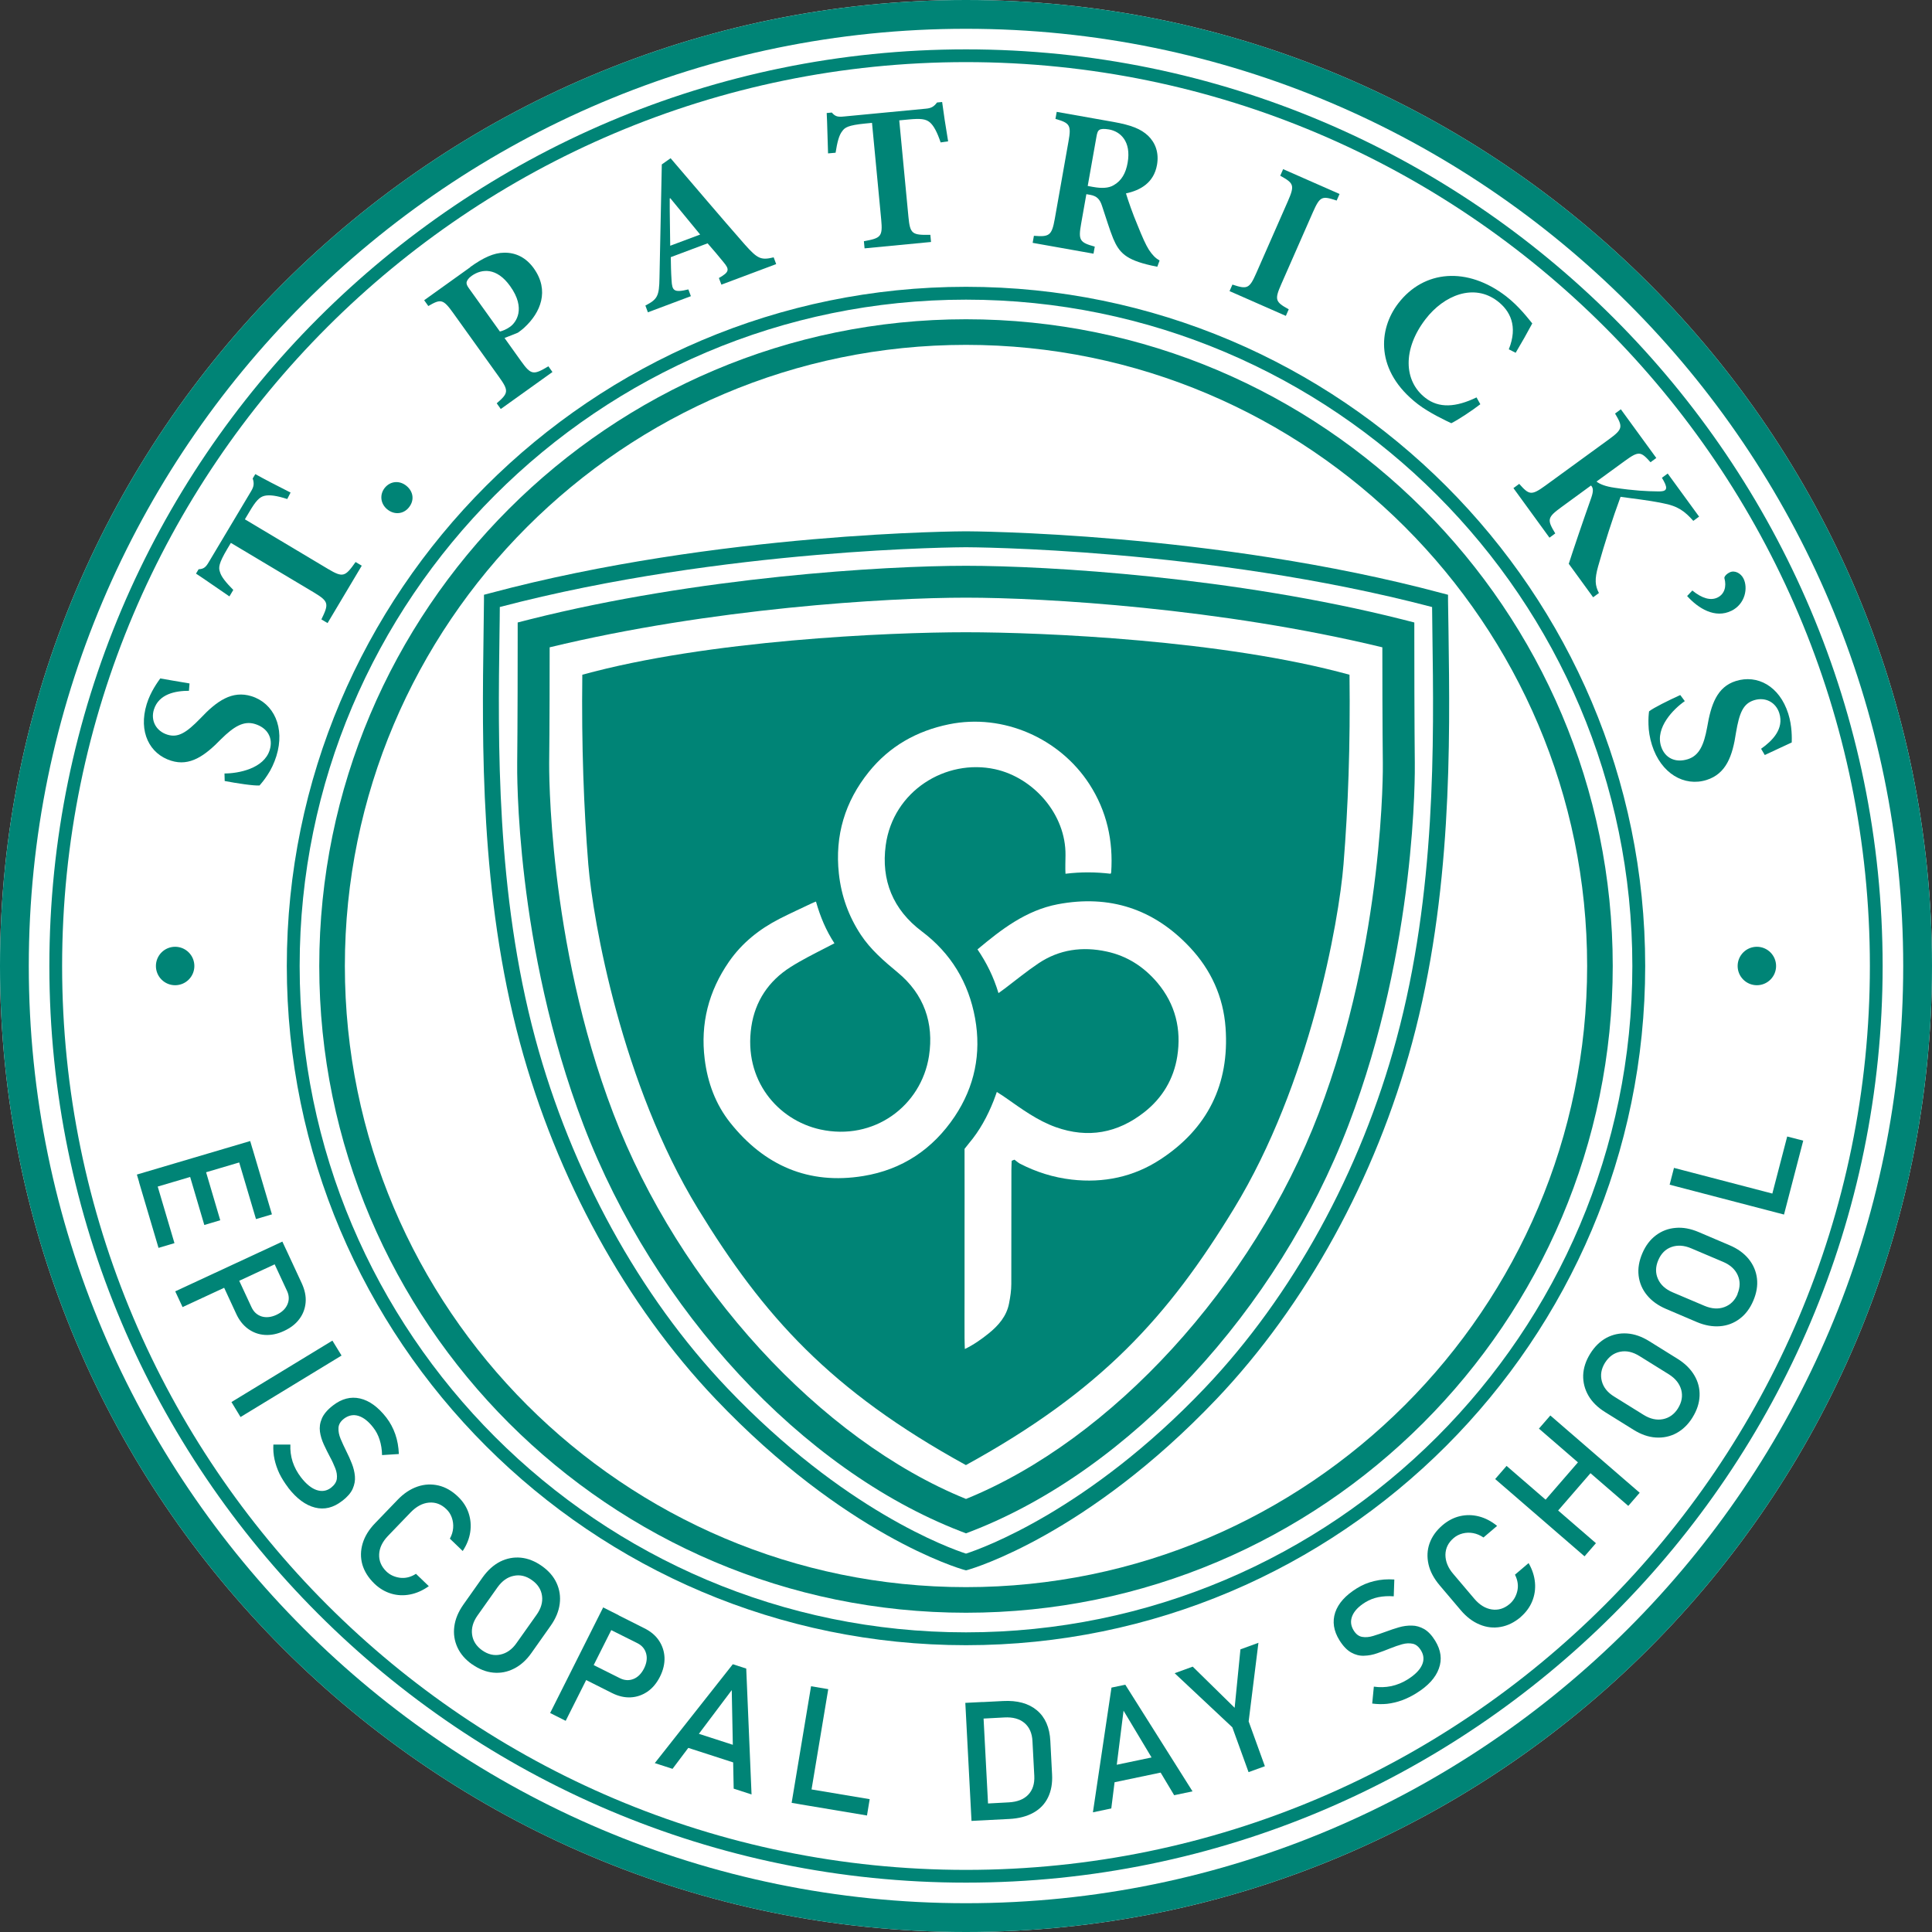
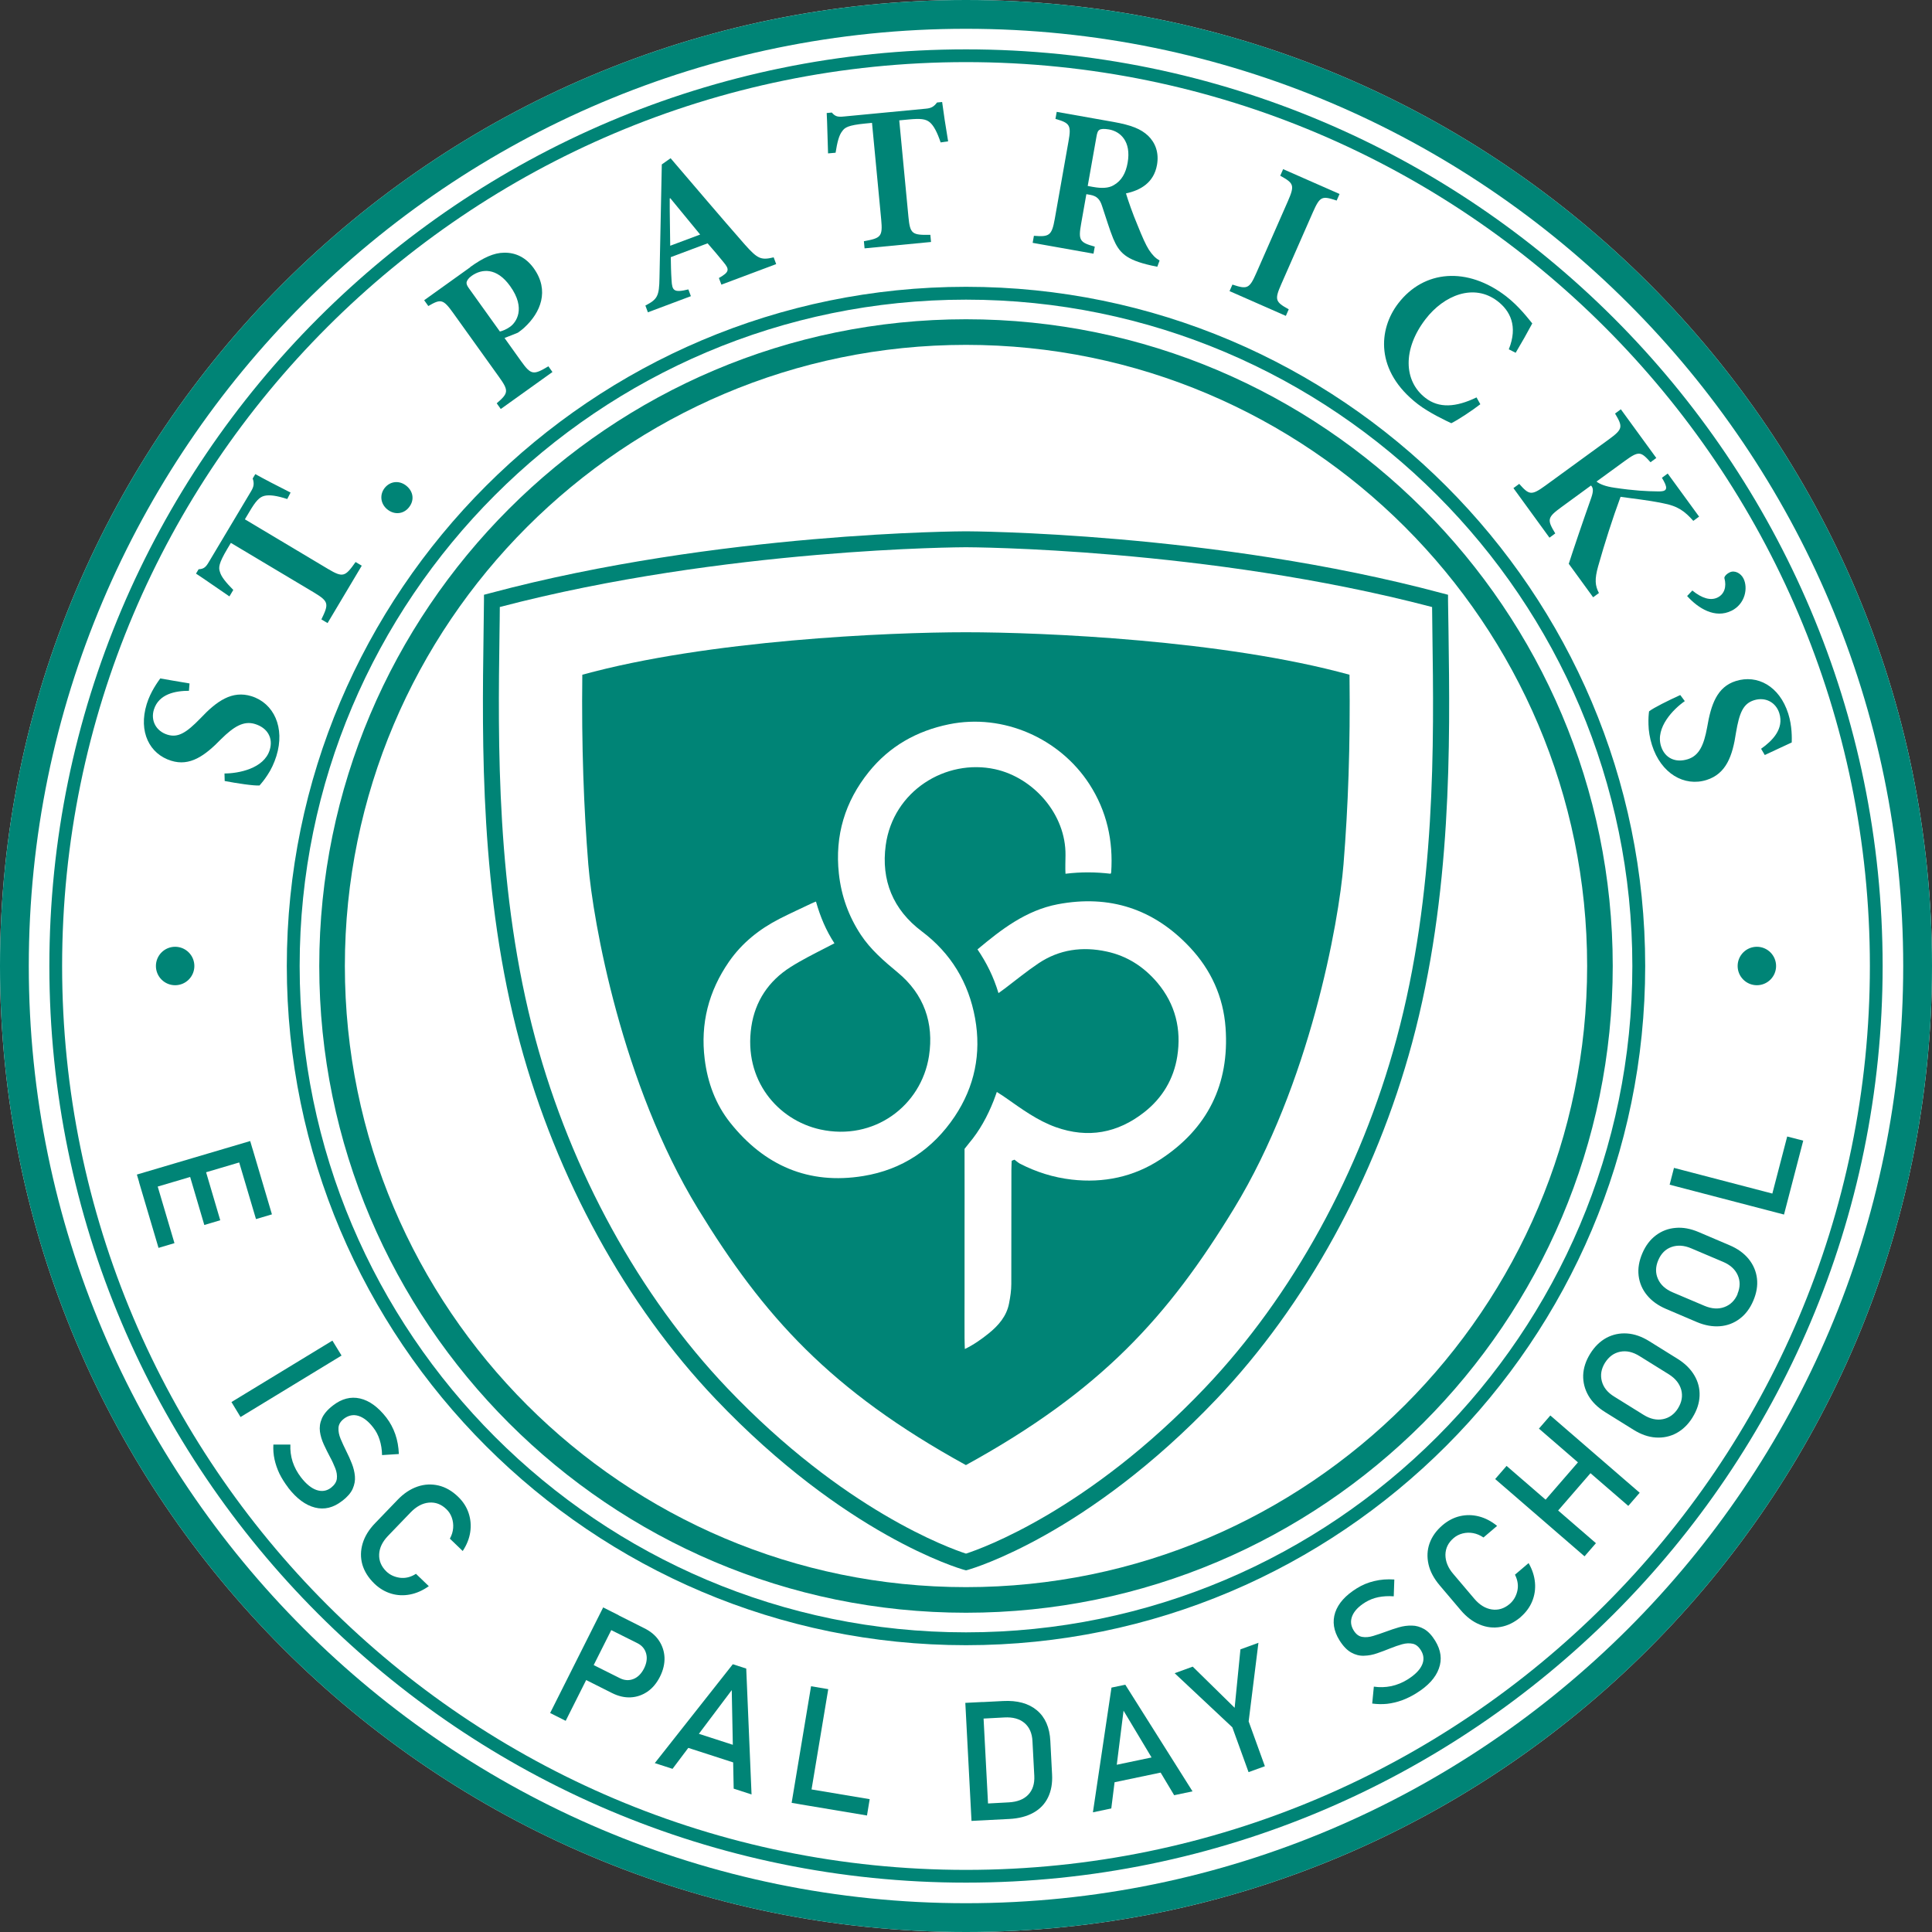
<svg xmlns="http://www.w3.org/2000/svg" id="Layer_1" data-name="Layer 1" version="1.1" viewBox="0 0 200 200">
  <rect x="0" y="0" width="200" height="200" fill="#333333" stroke="none" />
  <defs>
    <style>
      .cls-1 {
        fill: #008476;
      }

      .cls-1, .cls-2 {
        stroke-width: 0px;
      }

      .cls-2 {
        fill: #fff;
      }
    </style>
  </defs>
  <path class="cls-2" d="M100,200C44.86,200,0,155.14,0,100S44.86,0,100,0s100,44.86,100,100-44.86,100-100,100Z" />
  <path class="cls-1" d="M100,151.66c14.03-7.71,20.94-15.4,27.74-26.55,7.85-12.86,10.86-29.66,11.34-35.64s.71-12.23.62-19.62c-13.01-3.59-31.71-4.4-39.71-4.4-8,0-26.7.81-39.71,4.4-.09,7.39.16,13.91.62,19.62.49,5.98,3.49,22.78,11.34,35.64,6.81,11.15,13.72,18.84,27.74,26.55" />
  <path class="cls-1" d="M100,166.95c-36.92,0-66.95-30.04-66.95-66.95S63.08,33.05,100,33.05s66.95,30.04,66.95,66.95-30.04,66.95-66.95,66.95ZM100,35.7c-35.46,0-64.3,28.85-64.3,64.3s28.85,64.3,64.3,64.3,64.3-28.85,64.3-64.3-28.85-64.3-64.3-64.3Z" />
  <path class="cls-1" d="M100,170.31c-38.77,0-70.31-31.54-70.31-70.31S61.23,29.69,100,29.69s70.31,31.54,70.31,70.31-31.54,70.31-70.31,70.31ZM100,31.02c-38.04,0-68.98,30.95-68.98,68.98s30.95,68.98,68.98,68.98,68.98-30.95,68.98-68.98S138.04,31.02,100,31.02Z" />
  <path class="cls-1" d="M100,200C44.86,200,0,155.14,0,100S44.86,0,100,0s100,44.86,100,100-44.86,100-100,100ZM100,2.98C46.5,2.98,2.98,46.5,2.98,100s43.52,97.02,97.02,97.02,97.02-43.52,97.02-97.02S153.5,2.98,100,2.98Z" />
  <path class="cls-1" d="M100,194.89c-52.32,0-94.89-42.57-94.89-94.89S47.68,5.11,100,5.11s94.89,42.57,94.89,94.89-42.57,94.89-94.89,94.89ZM100,6.43C48.41,6.43,6.43,48.41,6.43,100s41.97,93.57,93.57,93.57,93.57-41.97,93.57-93.57S151.59,6.43,100,6.43Z" />
  <path class="cls-1" d="M100,162.56l-.23-.06c-.5-.14-12.31-3.61-25.69-17.67-9.27-9.73-16.46-22.83-20.25-36.87-4.15-15.35-3.93-31.06-3.77-42.54.02-1.11.03-2.19.04-3.22v-.63s.61-.16.61-.16c23.7-6.34,49.04-6.41,49.29-6.41s25.59.07,49.29,6.41l.61.16v.63c.02,1.03.03,2.11.05,3.22.16,11.48.37,27.2-3.77,42.54-3.79,14.04-10.99,27.13-20.25,36.87-13.38,14.06-25.2,17.52-25.69,17.67l-.23.06ZM51.74,62.85c0,.84-.02,1.7-.03,2.59-.16,11.38-.37,26.96,3.71,42.09,3.72,13.78,10.78,26.62,19.86,36.16,12.05,12.66,23.02,16.59,24.72,17.14,1.7-.55,12.67-4.49,24.72-17.14,9.08-9.54,16.13-22.38,19.85-36.16,4.09-15.12,3.87-30.71,3.71-42.09-.01-.89-.02-1.76-.03-2.6-23.31-6.12-48.01-6.19-48.26-6.19s-24.95.07-48.26,6.19Z" />
-   <path class="cls-1" d="M100,158.73l-.6-.23c-16.36-6.35-31.67-22.86-39-42.05-7.08-18.51-6.87-36.74-6.86-37.5,0-.04.05-4.11.05-13.22v-1.29l1.25-.32c17.39-4.38,36.57-5.55,45.16-5.55s27.77,1.17,45.16,5.55l1.25.32v1.29c0,9.11.05,13.18.05,13.22.01.76.22,18.98-6.86,37.5-7.33,19.19-22.65,35.7-39,42.05l-.6.23ZM56.9,67.02c0,8.23-.05,11.93-.05,11.97,0,.19-.2,18.38,6.64,36.27,6.82,17.84,21.43,33.79,36.51,39.91,15.08-6.12,29.69-22.07,36.51-39.91,6.84-17.9,6.65-36.09,6.64-36.27,0-.04-.05-3.75-.05-11.98-16.74-4.05-34.87-5.14-43.1-5.14s-26.36,1.09-43.1,5.14Z" />
  <g>
    <path class="cls-2" d="M114.97,90.45c-1.52-.18-3.04-.2-4.67,0-.04-.59,0-1.32,0-1.9.06-4.27-3.33-8.05-7.28-8.92-5.11-1.12-10.57,2.25-11.33,7.87-.49,3.62.75,6.67,3.73,8.91,3.02,2.27,4.85,5.3,5.52,9,.66,3.65-.05,7.09-2.11,10.17-2.26,3.37-5.42,5.5-9.46,6.16-5.69.93-10.26-1.1-13.78-5.52-1.51-1.9-2.34-4.14-2.64-6.58-.46-3.69.41-7.04,2.51-10.08,1.35-1.95,3.15-3.38,5.24-4.45,1.08-.55,2.18-1.05,3.27-1.57.14-.07.38-.17.5-.21.45,1.59,1.04,2.99,1.91,4.32-.23.12-.65.34-.91.47-1.24.64-2.47,1.25-3.65,2-2.25,1.43-3.65,3.52-4.04,6.15-.83,5.54,2.74,9.68,7.13,10.65,5.55,1.22,10.46-2.43,11.26-7.61.52-3.4-.51-6.39-3.25-8.65-1.41-1.17-2.8-2.36-3.82-3.91-1.26-1.92-2.01-4.01-2.26-6.31-.43-3.95.63-7.46,3.1-10.53,2.14-2.66,4.96-4.25,8.29-4.93,5.65-1.16,11.49,1.48,14.54,6.19,1.81,2.8,2.48,5.86,2.26,9.14,0,.05-.04.09-.07.16Z" />
    <path class="cls-2" d="M103.36,102.8c-.51-1.7-1.24-3.15-2.17-4.52,2.46-2.06,5.01-4.04,8.3-4.67,5.37-1.02,9.96.48,13.69,4.46,2.18,2.32,3.46,5.12,3.69,8.32.42,5.86-1.87,10.45-6.76,13.64-2.75,1.8-5.86,2.46-9.17,2.08-1.9-.22-3.67-.78-5.36-1.65-.12-.06-.37-.26-.56-.41-.22.07-.29.12-.29.12,0,0-.03.64-.03.94,0,3.93,0,7.87-.01,11.8,0,.67-.1,1.34-.23,2-.25,1.34-1.1,2.31-2.13,3.14-.75.6-1.54,1.16-2.45,1.6,0,0-.03-.77-.03-1.12-.01-1.53,0-3.07,0-4.6,0-2.13,0-4.25,0-6.38,0-2.5.01-5.01,0-7.51,0-.35,0-1.11,0-1.11,0,0,.26-.34.46-.58,1.1-1.3,1.91-2.79,2.54-4.38.11-.27.2-.55.34-.93.36.23.67.42.96.63,1.63,1.14,3.24,2.33,5.14,3.01,3.34,1.19,6.41.62,9.17-1.55,1.87-1.47,3.04-3.43,3.41-5.77.44-2.81-.19-5.4-2.05-7.62-1.4-1.66-3.15-2.79-5.27-3.24-2.49-.54-4.89-.22-7.04,1.22-1.21.81-2.33,1.73-3.49,2.61-.21.16-.43.31-.66.48Z" />
  </g>
  <g>
    <path class="cls-1" d="M19.58,71.51c-1.4,0-3.14.31-3.65,1.95-.35,1.13.22,2.22,1.39,2.59,1.11.35,1.97-.19,3.43-1.69,1.69-1.8,3.28-2.91,5.28-2.29,2.31.72,3.5,3.24,2.58,6.2-.23.73-.55,1.41-.92,1.96-.34.52-.62.85-.82,1.08-.57.05-2.35-.22-3.61-.46l-.02-.78c1.42,0,4.08-.49,4.68-2.43.38-1.23-.22-2.29-1.52-2.69-1.19-.37-2.22.29-3.5,1.55-1.69,1.74-3.24,2.86-5.18,2.25-2.23-.69-3.42-2.99-2.53-5.87.4-1.3,1.17-2.32,1.4-2.65.77.15,1.73.29,3.03.52l-.06.76Z" />
    <path class="cls-1" d="M29.74,51.66c-1.08-.35-1.85-.46-2.37-.33-.52.13-.89.53-1.53,1.61l-.49.82,8.61,5.14c1.55.92,1.77.81,2.85-.72l.64.38-3.54,5.94-.64-.38c.78-1.61.78-1.85-.76-2.78l-8.61-5.14-.37.62c-.9,1.51-.92,1.95-.76,2.39.13.49.61,1.08,1.38,1.86l-.4.67c-1.29-.87-2.55-1.77-3.46-2.36l.27-.45c.56-.03.76-.24,1.07-.77l4.37-7.32c.28-.47.33-.79.16-1.31l.27-.45c.78.44,2.43,1.3,3.65,1.91l-.35.68Z" />
    <path class="cls-1" d="M40.09,52.73c-.72-.59-.81-1.55-.25-2.24.58-.7,1.52-.78,2.24-.19.74.61.83,1.53.23,2.25-.55.67-1.49.78-2.23.17Z" />
    <path class="cls-1" d="M48.67,27.65c1.36-.98,2.46-1.48,3.5-1.49,1.21-.03,2.29.5,3.09,1.62,1.65,2.31.7,4.58-.97,6.12-.23.22-.49.4-.68.54l-1.38.55,1.7,2.38c1.05,1.47,1.29,1.47,2.84.55l.42.59-5.35,3.83-.42-.59c1.21-1.05,1.28-1.28.23-2.74l-4.73-6.6c-1.05-1.47-1.29-1.48-2.58-.73l-.43-.6,4.76-3.41ZM51.75,34.32c.27-.06.69-.23,1.05-.49.62-.44,1.68-1.88.01-4.21-1.39-1.95-2.94-1.81-3.99-1.06-.33.23-.47.47-.51.63-.05.19.04.39.23.65l3.21,4.48Z" />
    <path class="cls-1" d="M74.68,29.47l-.26-.69c1.1-.62,1.11-.89.47-1.65-.42-.52-1.04-1.26-1.64-1.94l-3.81,1.43c.01.7.02,1.51.08,2.39.06,1.07.22,1.32,1.74.95l.26.7-4.45,1.67-.26-.7c1.25-.65,1.43-.97,1.46-2.88l.24-11.73.91-.64c2.57,3,5.1,5.99,7.67,8.92,1.33,1.49,1.67,1.66,3,1.34l.26.7-5.68,2.13ZM69.39,20.52l-.06.02c-.01,1.66.04,3.29.05,4.9l3.1-1.16-3.09-3.76Z" />
    <path class="cls-1" d="M97.38,14.76c-.36-1.07-.72-1.76-1.14-2.11-.42-.34-.95-.4-2.2-.28l-.95.09.95,9.98c.17,1.8.39,1.9,2.27,1.87l.07.74-6.88.66-.07-.74c1.76-.32,1.96-.46,1.79-2.26l-.95-9.99-.72.07c-1.75.17-2.11.41-2.37.8-.32.39-.51,1.13-.68,2.22l-.78.07c-.06-1.55-.08-3.1-.14-4.18l.53-.05c.36.43.64.47,1.25.41l8.49-.81c.55-.05.83-.21,1.15-.64l.53-.05c.11.88.39,2.73.62,4.07l-.76.11Z" />
    <path class="cls-1" d="M119.78,27.61c-.12-.02-.35-.08-.62-.13-2.61-.59-3.3-1.32-3.92-2.78-.39-.95-.75-2.18-1.16-3.39-.22-.69-.55-1.02-1.22-1.14l-.4-.07-.54,3.05c-.31,1.73-.15,1.95,1.41,2.38l-.13.73-6.3-1.12.13-.73c1.59.13,1.85-.02,2.16-1.75l1.42-8.02c.3-1.67.15-1.91-1.35-2.33l.13-.73,5.87,1.04c1.84.33,2.84.72,3.6,1.44.73.71,1.14,1.73.91,3.02-.33,1.84-1.71,2.62-3.21,2.94.2.68.73,2.2,1.19,3.27.52,1.3.86,2.05,1.18,2.56.37.56.68.87,1.11,1.12l-.24.65ZM113.15,19.35c.88.16,1.61.14,2.14-.18.81-.46,1.25-1.24,1.44-2.31.4-2.23-.76-3.26-1.93-3.46-.52-.09-.83-.06-.98.04-.17.1-.25.3-.32.74l-.9,5.07.54.1Z" />
    <path class="cls-1" d="M127.28,30.14l.3-.68c1.52.5,1.75.45,2.47-1.19l3.27-7.44c.73-1.67.61-1.86-.79-2.64l.3-.68,5.84,2.57-.3.68c-1.52-.5-1.72-.46-2.46,1.21l-3.27,7.44c-.72,1.63-.62,1.84.77,2.61l-.3.68-5.84-2.57Z" />
    <path class="cls-1" d="M153.25,41.84c-.85.66-2.27,1.6-3.01,1.97-.51-.23-2.32-1.09-3.46-1.97-4.47-3.44-4.09-7.77-2.03-10.44,2.66-3.46,7.14-3.82,11.16-.73,1.36,1.05,2.33,2.36,2.71,2.81-.56,1.04-1.04,1.9-1.72,3.04l-.71-.36c.97-2.41.13-3.99-1.17-4.99-2.44-1.87-5.54-.62-7.45,1.87-2.38,3.09-2.28,6.41,0,8.16,1.39,1.07,3.12.98,5.28-.06l.39.7Z" />
    <path class="cls-1" d="M162.39,58.39c.47-1.47,1.45-4.36,2.34-6.87.25-.73.19-1.03-.03-1.26l-3.08,2.25c-1.47,1.07-1.47,1.3-.62,2.71l-.6.44-3.73-5.13.6-.44c1.02,1.15,1.25,1.24,2.72.17l6.55-4.77c1.47-1.07,1.47-1.3.65-2.68l.6-.44,3.67,5.04-.6.44c-1.01-1.13-1.21-1.19-2.68-.12l-2.91,2.12c.36.28.95.51,1.86.64,2,.3,3.34.37,4.52.38.83.02,1.06-.2.58-1.08l-.19-.33.6-.44,3.25,4.46-.6.44c-.88-.99-1.59-1.54-3.17-1.83-1.66-.34-3.01-.46-4.36-.66-.85,2.3-1.65,4.82-2.32,7.19-.38,1.35-.32,2.01.08,2.77l-.6.44-2.51-3.45Z" />
    <path class="cls-1" d="M179.23,63.23c-1.69.83-3.43-.25-4.58-1.53l.54-.57c.99.81,1.9,1.08,2.62.72.7-.35.94-1.12.7-2-.03-.1.12-.39.55-.6.51-.25,1.16.09,1.43.65.47.95.2,2.62-1.27,3.34Z" />
-     <path class="cls-1" d="M182.31,77.51c1.15-.81,2.4-2.05,1.88-3.69-.36-1.13-1.45-1.7-2.62-1.33-1.11.35-1.51,1.28-1.86,3.35-.36,2.45-1.03,4.26-3.04,4.9-2.31.73-4.73-.66-5.66-3.62-.23-.73-.35-1.47-.36-2.13-.02-.62.02-1.05.06-1.35.44-.36,2.06-1.16,3.23-1.69l.47.63c-1.17.81-3.07,2.73-2.46,4.67.39,1.23,1.49,1.75,2.78,1.34,1.19-.38,1.66-1.5,1.99-3.28.4-2.39,1.03-4.2,2.97-4.81,2.22-.7,4.52.51,5.43,3.38.41,1.29.37,2.57.36,2.98-.72.32-1.59.75-2.79,1.3l-.39-.66Z" />
+     <path class="cls-1" d="M182.31,77.51c1.15-.81,2.4-2.05,1.88-3.69-.36-1.13-1.45-1.7-2.62-1.33-1.11.35-1.51,1.28-1.86,3.35-.36,2.45-1.03,4.26-3.04,4.9-2.31.73-4.73-.66-5.66-3.62-.23-.73-.35-1.47-.36-2.13-.02-.62.02-1.05.06-1.35.44-.36,2.06-1.16,3.23-1.69l.47.63c-1.17.81-3.07,2.73-2.46,4.67.39,1.23,1.49,1.75,2.78,1.34,1.19-.38,1.66-1.5,1.99-3.28.4-2.39,1.03-4.2,2.97-4.81,2.22-.7,4.52.51,5.43,3.38.41,1.29.37,2.57.36,2.98-.72.32-1.59.75-2.79,1.3l-.39-.66" />
  </g>
  <g>
    <path class="cls-1" d="M14.17,121.59l11.73-3.47.51,1.73-11.73,3.47-.51-1.73ZM14.4,122.39l1.65-.49,2.01,6.79-1.65.49-2.01-6.78ZM19.41,120.91l1.65-.49,1.74,5.9-1.65.49-1.74-5.9ZM24.49,119.41l1.65-.49,2.01,6.79-1.65.49-2.01-6.78Z" />
-     <path class="cls-1" d="M18.14,133.68l11.09-5.15.76,1.63-11.09,5.15-.76-1.63ZM22.83,132.5l1.56-.72,1.65,3.55c.23.49.58.8,1.05.95.47.14.99.08,1.53-.17.55-.26.93-.61,1.13-1.07.2-.45.19-.93-.04-1.41l-1.65-3.55,1.56-.72,1.62,3.49c.31.68.45,1.33.4,1.96-.05.63-.26,1.21-.64,1.72-.38.52-.91.93-1.6,1.25-.68.32-1.34.45-1.98.41-.64-.04-1.21-.25-1.73-.62-.51-.37-.93-.89-1.24-1.57l-1.62-3.5Z" />
    <path class="cls-1" d="M35.35,140.33l-10.45,6.36-.94-1.55,10.45-6.36.95,1.55Z" />
    <path class="cls-1" d="M29.83,153.99c-.36-.47-.66-.95-.9-1.43-.23-.49-.4-.98-.51-1.48-.11-.5-.15-1.02-.12-1.54h1.76c-.03.6.05,1.2.23,1.77.19.58.48,1.12.88,1.64.53.68,1.07,1.12,1.61,1.3.55.18,1.05.1,1.5-.25h0c.35-.28.55-.59.59-.92.04-.34-.01-.7-.16-1.08-.15-.38-.33-.78-.56-1.2-.22-.41-.43-.84-.63-1.27-.2-.44-.34-.88-.4-1.33-.06-.45,0-.9.2-1.36.19-.45.57-.9,1.14-1.34h0c.91-.71,1.85-.95,2.81-.73.96.22,1.87.88,2.72,1.97.4.52.71,1.1.93,1.73.22.63.34,1.32.37,2.05l-1.74.11c-.01-.58-.1-1.11-.25-1.58-.15-.48-.37-.9-.66-1.27-.5-.65-1.02-1.05-1.54-1.21s-1.02-.06-1.49.29h0c-.36.28-.55.59-.57.95s.05.73.22,1.14.37.83.59,1.28c.21.41.4.84.57,1.27s.28.87.32,1.31-.04.88-.23,1.31c-.19.43-.56.85-1.09,1.26h-.01c-.9.7-1.83.93-2.81.68-.98-.25-1.9-.93-2.78-2.07Z" />
    <path class="cls-1" d="M38.75,163.93c-.62-.6-1.03-1.26-1.24-1.97-.2-.72-.19-1.44.03-2.18.22-.74.65-1.44,1.29-2.1l2.33-2.42c.64-.67,1.33-1.12,2.06-1.37s1.46-.28,2.18-.11c.72.17,1.4.56,2.02,1.16.52.5.88,1.06,1.09,1.69s.27,1.28.17,1.96c-.1.68-.36,1.33-.78,1.97l-1.33-1.28c.2-.36.31-.72.34-1.1.03-.38-.02-.74-.14-1.08-.12-.34-.31-.64-.57-.88-.53-.51-1.13-.73-1.8-.67-.67.06-1.3.4-1.89,1.01l-2.33,2.42c-.59.61-.9,1.25-.93,1.92-.03.67.22,1.26.74,1.77.38.37.85.58,1.41.66.56.07,1.12-.06,1.66-.41l1.33,1.28c-.62.44-1.27.73-1.94.86-.67.13-1.33.1-1.96-.09-.63-.19-1.21-.53-1.73-1.03Z" />
-     <path class="cls-1" d="M48.88,172.3c-.71-.5-1.22-1.09-1.53-1.77s-.42-1.4-.32-2.16.41-1.51.93-2.25l2-2.83c.53-.74,1.13-1.28,1.81-1.63.68-.34,1.4-.48,2.14-.41s1.47.36,2.18.86c.71.5,1.22,1.09,1.53,1.77.31.68.42,1.4.32,2.16-.1.76-.41,1.51-.93,2.25l-2,2.83c-.52.74-1.13,1.28-1.81,1.62-.69.35-1.4.48-2.14.41s-1.47-.36-2.18-.86ZM49.91,170.84c.61.43,1.24.58,1.89.44s1.21-.53,1.67-1.19l2.07-2.92c.47-.66.66-1.32.57-1.97-.09-.66-.44-1.2-1.05-1.63-.6-.43-1.23-.58-1.88-.44-.65.13-1.21.53-1.68,1.19l-2.07,2.92c-.46.65-.65,1.31-.56,1.97.09.66.44,1.2,1.04,1.63Z" />
    <path class="cls-1" d="M56.95,177.33l5.49-10.93,1.61.81-5.49,10.93-1.61-.81ZM59.89,173.5l.77-1.53,3.5,1.75c.48.24.95.27,1.41.09.46-.18.82-.55,1.1-1.09.27-.55.35-1.06.22-1.54-.13-.48-.43-.84-.91-1.08l-3.5-1.75.77-1.53,3.44,1.73c.67.33,1.18.76,1.53,1.29.35.53.54,1.11.57,1.75.02.64-.13,1.3-.47,1.98-.34.67-.77,1.19-1.3,1.55-.53.36-1.11.56-1.74.59-.63.03-1.28-.12-1.95-.46l-3.44-1.73Z" />
    <path class="cls-1" d="M67.78,182.52l8.08-10.24,1.39.45.55,13.03-1.85-.6-.2-10.2-6.13,8.15-1.85-.6ZM70.57,180.72l.53-1.64,6.12,1.98-.53,1.64-6.12-1.98Z" />
    <path class="cls-1" d="M81.95,186.63l2.01-12.07,1.78.3-2.01,12.07-1.78-.3ZM82.82,186.78l.28-1.69,6.93,1.16-.28,1.69-6.93-1.16Z" />
    <path class="cls-1" d="M100.57,188.5l-.64-12.22,1.8-.09.64,12.22-1.8.09ZM101.73,188.44l-.09-1.71,2.79-.15c.88-.05,1.55-.31,2.01-.79.46-.48.67-1.13.63-1.95l-.19-3.6c-.04-.82-.32-1.45-.83-1.88s-1.2-.62-2.08-.57l-2.79.15-.09-1.71,2.74-.14c1.48-.08,2.65.24,3.51.96s1.32,1.78,1.39,3.17l.18,3.46c.05.92-.09,1.71-.42,2.39s-.83,1.2-1.51,1.58c-.68.38-1.52.6-2.51.65l-2.73.14Z" />
    <path class="cls-1" d="M113.14,187.6l1.92-12.9,1.43-.3,6.96,11.04-1.9.4-5.24-8.75-1.27,10.12-1.9.4ZM114.66,184.65l-.36-1.69,6.3-1.32.35,1.69-6.3,1.32Z" />
    <path class="cls-1" d="M130.27,170.08l-1.01,8.12,1.68,4.64-1.69.61-1.68-4.64-5.97-5.6,1.87-.68,4.34,4.26.6-6.05,1.87-.68Z" />
    <path class="cls-1" d="M146.64,175.27c-.5.31-1.01.56-1.52.75-.51.18-1.02.3-1.53.36-.51.05-1.03.04-1.54-.03l.17-1.75c.61.09,1.2.07,1.8-.05.59-.13,1.17-.36,1.72-.71.73-.46,1.22-.95,1.46-1.47s.2-1.03-.1-1.52h0c-.24-.39-.52-.62-.85-.69-.33-.07-.69-.06-1.09.05-.39.11-.81.25-1.25.43-.43.18-.88.34-1.33.5s-.91.25-1.37.26c-.46.02-.9-.09-1.33-.33-.43-.24-.84-.66-1.22-1.27h0c-.61-.98-.75-1.94-.44-2.88.32-.94,1.06-1.77,2.24-2.5.56-.35,1.16-.6,1.81-.75.65-.16,1.34-.21,2.07-.16l-.06,1.74c-.58-.04-1.11-.01-1.6.09-.49.1-.93.28-1.33.52-.7.43-1.15.9-1.36,1.41s-.17,1.01.14,1.51h0c.24.39.53.61.88.67.35.06.73.03,1.15-.1.42-.13.87-.28,1.33-.45.43-.16.87-.31,1.32-.44s.89-.19,1.34-.18c.44,0,.87.13,1.28.36.41.24.79.64,1.14,1.21h0c.6.98.73,1.93.38,2.88-.34.95-1.12,1.8-2.33,2.55Z" />
    <path class="cls-1" d="M157.43,167.39c-.66.56-1.35.9-2.09,1.03-.73.13-1.46.05-2.17-.25-.71-.29-1.37-.79-1.96-1.49l-2.17-2.56c-.6-.71-.99-1.43-1.16-2.18-.17-.75-.14-1.48.11-2.18s.7-1.33,1.36-1.89c.55-.46,1.14-.77,1.79-.92s1.3-.14,1.96.03,1.29.5,1.88.98l-1.41,1.2c-.34-.23-.69-.38-1.06-.45s-.73-.06-1.09.03c-.36.09-.67.25-.94.48-.56.48-.84,1.05-.85,1.73,0,.68.26,1.34.81,1.98l2.17,2.56c.55.65,1.16,1.02,1.82,1.12.67.1,1.28-.09,1.84-.56.4-.34.67-.79.8-1.34s.05-1.12-.24-1.7l1.41-1.2c.38.66.6,1.34.66,2.02.06.68-.04,1.33-.29,1.94s-.65,1.15-1.19,1.62Z" />
    <path class="cls-1" d="M164.03,161.11l-9.25-8,1.18-1.36,9.25,8-1.18,1.36ZM168.56,155.89l-9.25-8,1.18-1.36,9.25,8-1.18,1.36ZM160.82,156.92l-1.3-1.12,4.48-5.17,1.3,1.12-4.48,5.17Z" />
    <path class="cls-1" d="M175.22,146.72c-.46.74-1.02,1.28-1.68,1.64-.66.35-1.37.5-2.14.45-.77-.05-1.53-.32-2.3-.8l-2.94-1.83c-.77-.48-1.35-1.05-1.73-1.71-.38-.66-.56-1.37-.54-2.11.03-.75.27-1.49.73-2.23.46-.74,1.02-1.28,1.68-1.64.66-.35,1.37-.5,2.13-.45.76.05,1.53.32,2.3.8l2.94,1.83c.77.48,1.34,1.05,1.73,1.71.39.66.57,1.37.54,2.12-.03.75-.27,1.49-.73,2.23ZM173.71,145.78c.39-.63.5-1.27.33-1.91-.18-.64-.6-1.17-1.28-1.6l-3.04-1.89c-.69-.43-1.35-.58-2-.45s-1.17.51-1.57,1.14c-.39.63-.5,1.26-.33,1.91s.6,1.18,1.29,1.6l3.04,1.89c.68.42,1.35.57,2,.44.65-.13,1.18-.51,1.57-1.14Z" />
    <path class="cls-1" d="M181.5,134.65c-.34.8-.81,1.42-1.41,1.87-.6.45-1.28.71-2.04.77-.76.06-1.56-.08-2.39-.43l-3.19-1.36c-.84-.36-1.49-.83-1.98-1.43-.48-.59-.77-1.26-.86-2.01-.09-.74.04-1.51.38-2.31.34-.8.81-1.42,1.41-1.87s1.28-.71,2.04-.77c.76-.07,1.56.08,2.4.44l3.19,1.36c.83.35,1.49.83,1.97,1.42s.77,1.27.86,2.01c.09.74-.04,1.51-.38,2.31ZM179.86,133.95c.29-.69.3-1.33.03-1.94s-.78-1.07-1.51-1.38l-3.3-1.4c-.74-.32-1.43-.36-2.05-.14s-1.08.68-1.37,1.37c-.29.68-.3,1.33-.03,1.93.27.61.77,1.07,1.52,1.39l3.3,1.4c.74.31,1.42.36,2.05.13.63-.23,1.09-.68,1.38-1.36Z" />
    <path class="cls-1" d="M184.68,125.73l-11.84-3.09.45-1.74,11.84,3.09-.45,1.74ZM184.9,124.88l-1.66-.43,1.77-6.8,1.66.43-1.77,6.8Z" />
  </g>
  <g>
    <circle class="cls-1" cx="181.87" cy="100" r="1.99" />
    <circle class="cls-1" cx="18.13" cy="100" r="1.99" />
  </g>
</svg>